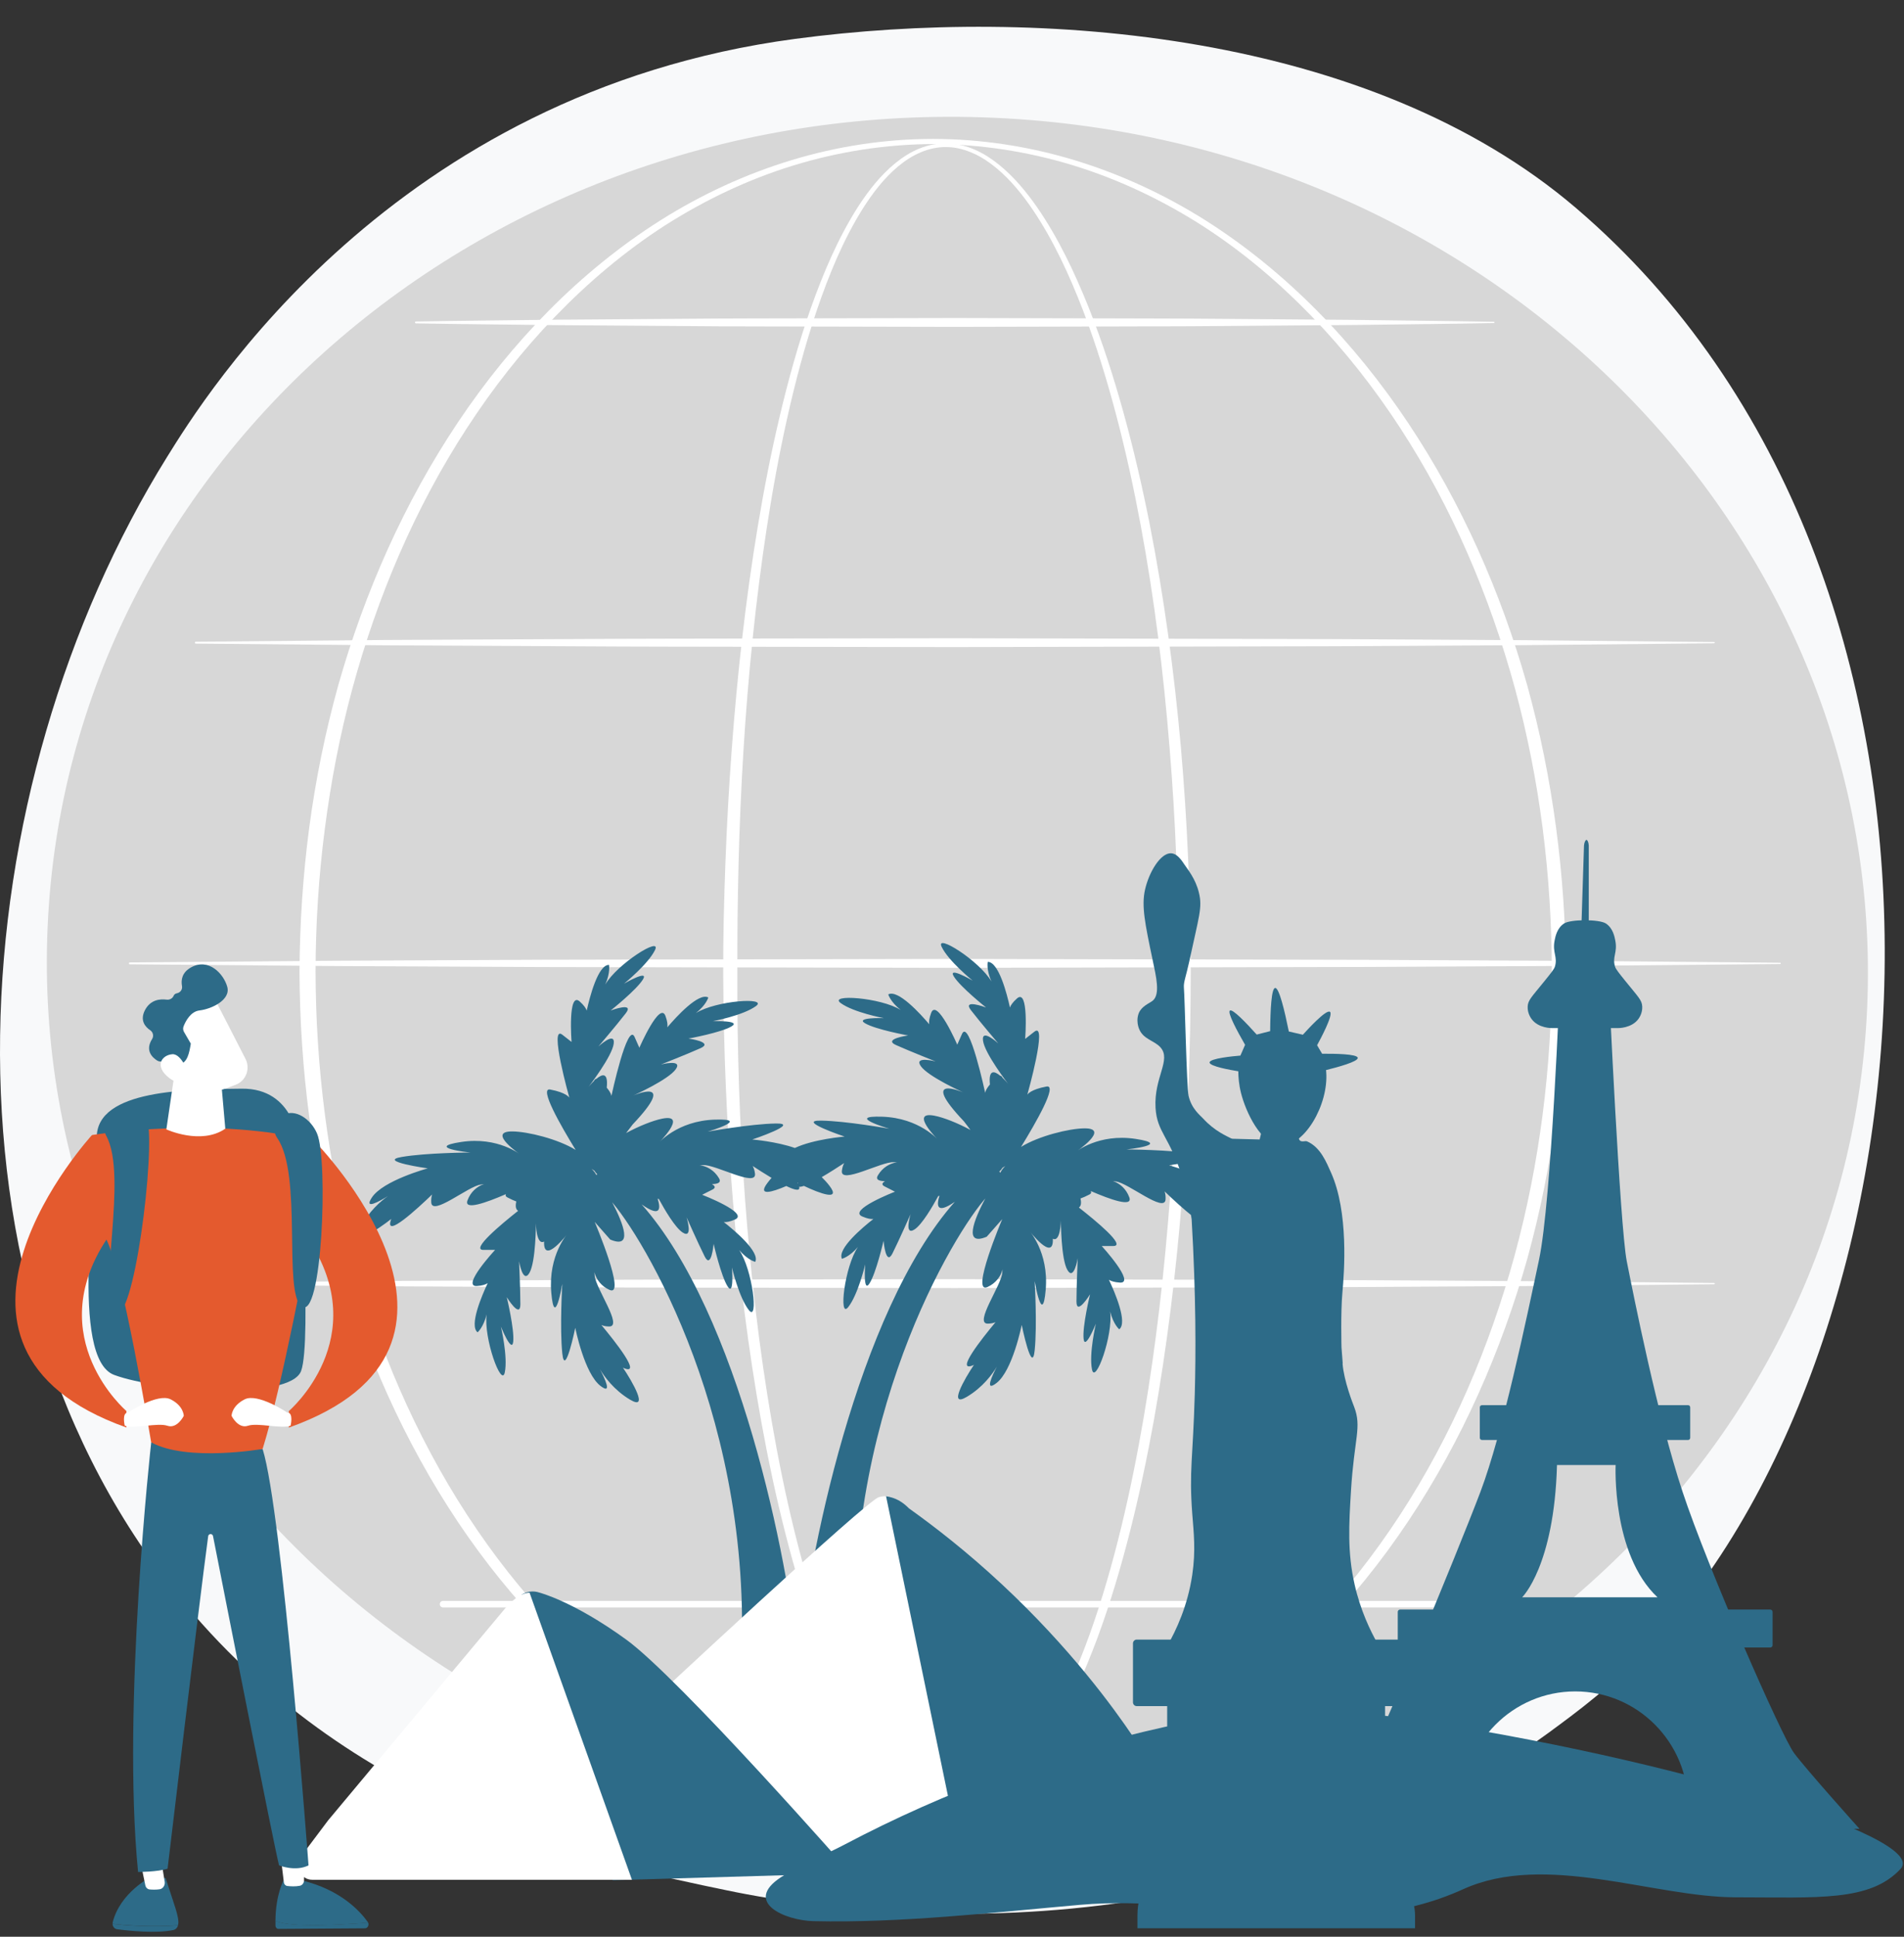
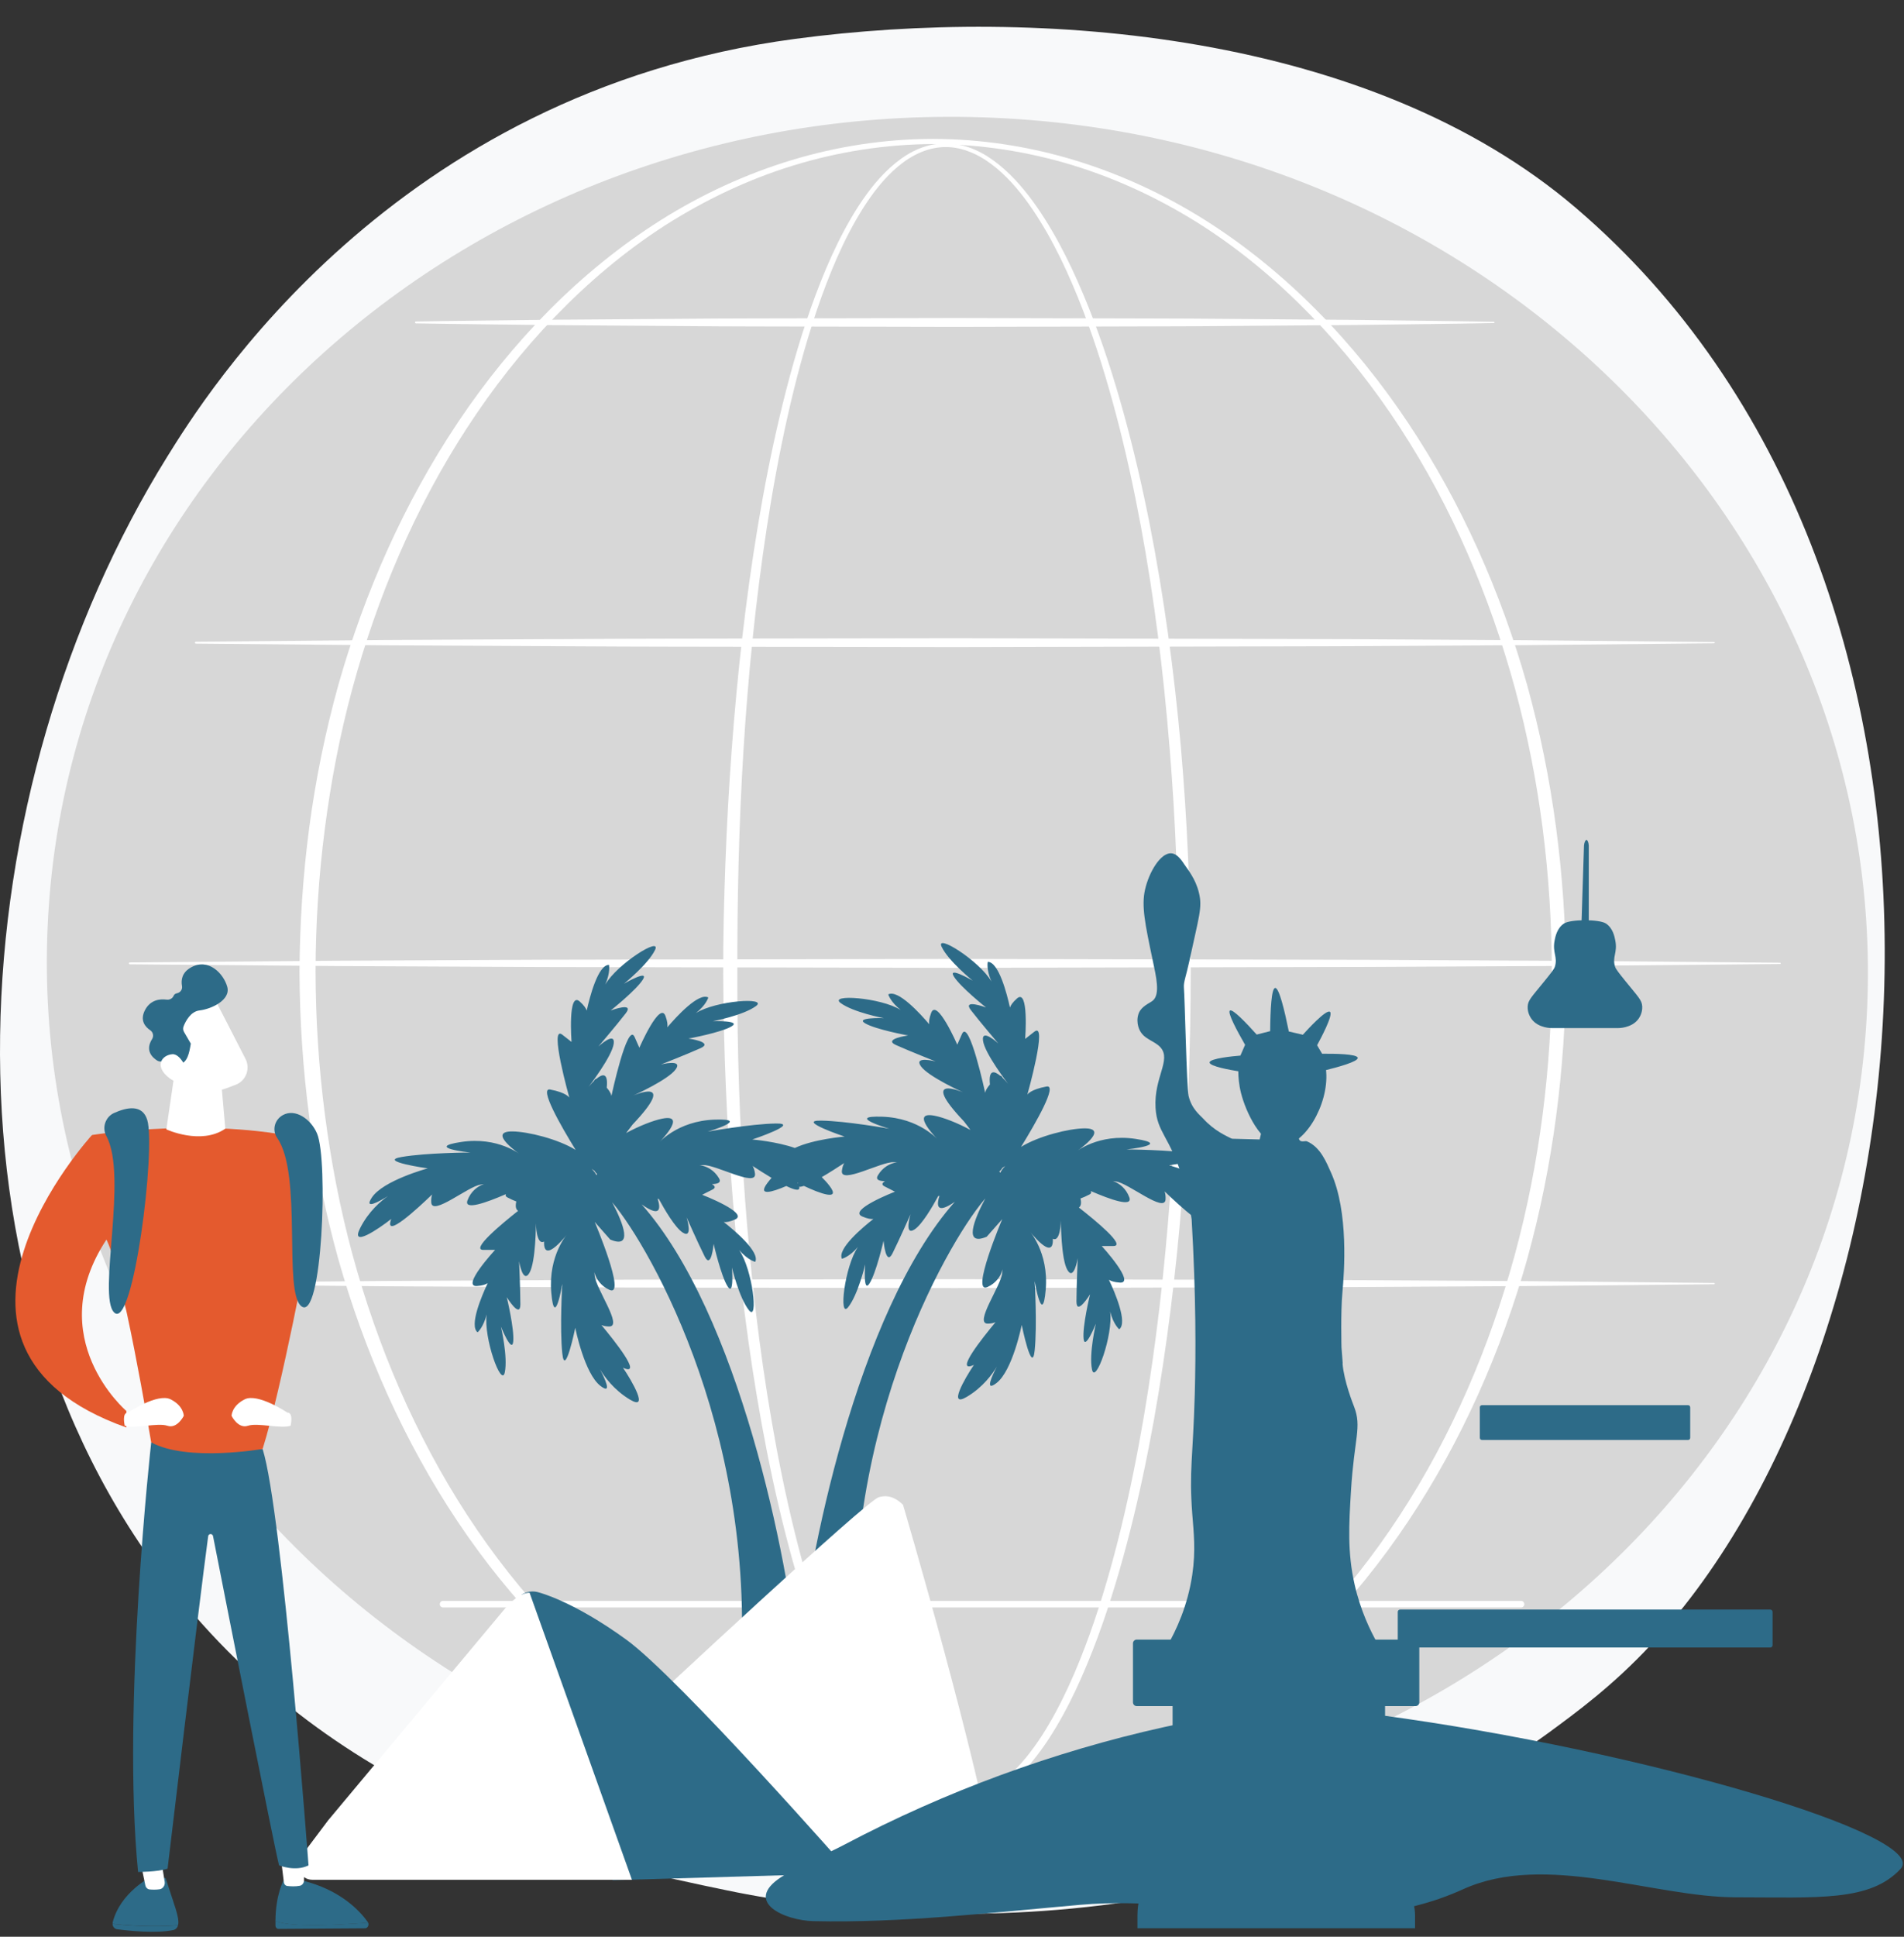
<svg xmlns="http://www.w3.org/2000/svg" width="60" height="61" viewBox="0 0 60 61" fill="none">
  <rect x="0" y="0" width="60" height="61" fill="#333333" stroke="none" />
  <path d="M52.035 51.794C50.827 53.092 49.683 53.928 48.78 54.59C38.159 62.36 25.592 60.095 22.921 59.542C18.977 58.725 11.354 57.146 5.842 50.537C-2.497 40.537 -1.198 24.783 5.27 14.384C6.453 12.482 12.351 2.918 25.053 1.225C32.74 0.2 43.176 1.009 49.665 6.553C63.286 18.19 61.194 41.962 52.036 51.794L52.035 51.794Z" fill="#F8F9FA" />
  <path d="M58.839 31.739C59.482 16.958 47.167 4.409 31.334 3.71C15.5 3.01 2.143 14.425 1.5 29.206C0.857 43.987 13.172 56.536 29.005 57.235C44.839 57.934 58.196 46.519 58.839 31.739Z" fill="#D7D7D7" />
  <path d="M28.612 49.978C41.048 49.978 51.13 40.382 51.13 28.544C51.13 16.706 41.048 7.109 28.612 7.109C16.175 7.109 6.094 16.706 6.094 28.544C6.094 40.382 16.175 49.978 28.612 49.978Z" fill="#D7D7D7" />
  <g style="mix-blend-mode:soft-light">
    <path d="M37.522 30.599C37.52 32.963 37.434 35.327 37.252 37.684C37.065 40.041 36.779 42.39 36.364 44.719C36.154 45.883 35.911 47.041 35.621 48.188C35.331 49.335 34.995 50.472 34.585 51.584C34.171 52.692 33.691 53.785 33.039 54.785C32.711 55.281 32.338 55.756 31.878 56.148C31.648 56.342 31.395 56.515 31.117 56.641C30.84 56.767 30.536 56.847 30.228 56.852C29.92 56.861 29.612 56.8 29.329 56.686C29.044 56.572 28.785 56.407 28.55 56.219C28.079 55.84 27.698 55.37 27.364 54.877C26.701 53.885 26.214 52.794 25.796 51.687C25.38 50.578 25.041 49.442 24.749 48.295C24.456 47.149 24.211 45.991 23.999 44.828C23.577 42.501 23.288 40.151 23.094 37.795C22.9 35.439 22.803 33.075 22.79 30.71C22.784 29.528 22.817 28.346 22.86 27.165C22.904 25.984 22.97 24.804 23.057 23.625C23.232 21.268 23.492 18.917 23.879 16.584C24.073 15.418 24.299 14.257 24.572 13.107C24.844 11.957 25.161 10.815 25.553 9.699C25.95 8.585 26.413 7.486 27.056 6.486C27.38 5.99 27.752 5.516 28.216 5.137C28.447 4.949 28.703 4.785 28.983 4.674C29.262 4.562 29.564 4.505 29.865 4.517C30.166 4.526 30.463 4.601 30.737 4.722C31.011 4.844 31.263 5.01 31.494 5.198C31.957 5.576 32.34 6.038 32.679 6.524C33.354 7.501 33.862 8.579 34.303 9.675C34.741 10.774 35.102 11.902 35.417 13.042C35.731 14.182 35.997 15.335 36.227 16.494C36.683 18.814 37.001 21.161 37.211 23.516C37.417 25.871 37.516 28.235 37.522 30.599L37.522 30.599ZM37.133 30.599C37.138 28.245 37.05 25.891 36.856 23.546C36.666 21.2 36.378 18.861 35.947 16.549C35.732 15.392 35.482 14.242 35.183 13.105C34.884 11.969 34.539 10.844 34.118 9.748C33.694 8.656 33.203 7.582 32.55 6.613C32.223 6.131 31.853 5.674 31.409 5.302C31.187 5.118 30.947 4.955 30.686 4.836C30.426 4.718 30.146 4.64 29.861 4.632C29.577 4.623 29.293 4.681 29.029 4.791C28.765 4.899 28.523 5.058 28.301 5.242C27.858 5.613 27.5 6.08 27.188 6.572C26.567 7.562 26.122 8.656 25.742 9.765C25.366 10.877 25.065 12.015 24.808 13.162C24.552 14.309 24.34 15.467 24.162 16.63C23.453 21.285 23.221 26.003 23.236 30.71C23.228 33.063 23.305 35.417 23.478 37.765C23.652 40.111 23.919 42.452 24.319 44.77C24.519 45.929 24.753 47.082 25.034 48.223C25.315 49.363 25.642 50.493 26.044 51.594C26.447 52.692 26.92 53.773 27.558 54.746C27.879 55.228 28.244 55.685 28.687 56.047C28.908 56.227 29.148 56.382 29.408 56.489C29.667 56.595 29.944 56.654 30.222 56.645C30.5 56.638 30.774 56.563 31.029 56.446C31.283 56.327 31.519 56.164 31.735 55.978C32.168 55.603 32.525 55.14 32.841 54.654C33.468 53.673 33.933 52.59 34.333 51.49C34.729 50.387 35.052 49.256 35.33 48.115C35.608 46.973 35.839 45.82 36.038 44.661C36.435 42.343 36.699 40.002 36.874 37.655C37.052 35.308 37.134 32.953 37.133 30.599V30.599Z" fill="white" />
  </g>
  <g style="mix-blend-mode:soft-light">
    <path d="M49.348 30.606C49.331 33.651 48.942 36.697 48.133 39.633C47.308 42.562 46.066 45.379 44.38 47.908C42.697 50.432 40.553 52.672 37.99 54.296C36.709 55.104 35.326 55.751 33.878 56.19C32.431 56.629 30.92 56.859 29.408 56.86C27.896 56.86 26.385 56.633 24.936 56.194C23.488 55.757 22.103 55.111 20.821 54.304C18.254 52.682 16.106 50.443 14.419 47.92C12.73 45.39 11.484 42.571 10.656 39.641C10.248 38.172 9.945 36.675 9.744 35.165C9.545 33.654 9.445 32.13 9.438 30.606C9.446 29.082 9.547 27.559 9.747 26.048C9.949 24.538 10.254 23.041 10.662 21.574C11.493 18.644 12.741 15.828 14.431 13.301C16.119 10.78 18.267 8.544 20.832 6.927C22.114 6.122 23.498 5.482 24.944 5.044C26.39 4.605 27.898 4.376 29.408 4.375C30.918 4.378 32.426 4.608 33.87 5.048C35.315 5.487 36.698 6.128 37.979 6.934C40.54 8.554 42.684 10.791 44.368 13.312C46.055 15.838 47.299 18.654 48.126 21.581C48.937 24.516 49.329 27.561 49.347 30.606L49.348 30.606ZM48.902 30.606C48.899 27.6 48.528 24.591 47.742 21.689C46.951 18.791 45.762 15.993 44.122 13.477C43.303 12.22 42.373 11.035 41.33 9.958C40.287 8.882 39.136 7.909 37.875 7.1C36.613 6.296 35.251 5.648 33.822 5.21C32.393 4.772 30.902 4.542 29.408 4.537C27.914 4.543 26.423 4.775 24.995 5.214C23.567 5.653 22.206 6.302 20.945 7.107C19.687 7.917 18.537 8.892 17.496 9.968C16.455 11.046 15.527 12.231 14.71 13.488C13.074 16.004 11.888 18.8 11.102 21.697C10.71 23.146 10.427 24.624 10.235 26.113C10.042 27.602 9.947 29.104 9.944 30.606C9.948 32.108 10.044 33.61 10.238 35.099C10.431 36.587 10.716 38.065 11.108 39.514C11.896 42.409 13.085 45.203 14.722 47.717C15.54 48.972 16.468 50.156 17.508 51.232C18.549 52.306 19.698 53.28 20.957 54.087C22.217 54.89 23.578 55.533 25.003 55.972C26.428 56.412 27.916 56.645 29.408 56.653C30.9 56.647 32.388 56.415 33.814 55.977C35.24 55.539 36.602 54.897 37.864 54.095C39.124 53.289 40.275 52.316 41.318 51.243C42.36 50.167 43.291 48.983 44.11 47.728C45.751 45.214 46.943 42.418 47.735 39.522C48.523 36.621 48.897 33.613 48.902 30.607L48.902 30.606Z" fill="white" />
  </g>
  <g style="mix-blend-mode:soft-light">
    <path d="M6.17 20.212L12.151 20.157L18.132 20.127C20.125 20.114 22.119 20.115 24.113 20.111L30.094 20.102L42.056 20.129L48.037 20.163L54.018 20.222C54.029 20.222 54.038 20.231 54.038 20.241C54.038 20.252 54.029 20.261 54.018 20.261L48.037 20.32L42.056 20.354L30.094 20.381L24.113 20.372C22.119 20.368 20.125 20.369 18.132 20.356L12.151 20.325L6.17 20.271C6.153 20.271 6.14 20.257 6.141 20.241C6.141 20.225 6.154 20.212 6.17 20.212Z" fill="white" />
  </g>
  <g style="mix-blend-mode:soft-light">
    <path d="M13.107 10.126C14.522 10.101 15.938 10.09 17.353 10.071L21.6 10.04C23.015 10.027 24.431 10.029 25.846 10.025L30.093 10.016L34.339 10.026C35.754 10.032 37.17 10.029 38.585 10.043L42.832 10.077C44.247 10.097 45.663 10.108 47.078 10.136C47.089 10.136 47.098 10.145 47.097 10.156C47.097 10.166 47.089 10.175 47.078 10.175C45.663 10.203 44.247 10.214 42.832 10.234L38.585 10.268C37.17 10.282 35.754 10.278 34.339 10.285L30.093 10.295L25.846 10.286C24.431 10.282 23.015 10.284 21.6 10.27L17.353 10.239C15.938 10.221 14.522 10.21 13.107 10.185C13.091 10.185 13.078 10.171 13.078 10.155C13.078 10.139 13.091 10.126 13.107 10.126V10.126Z" fill="white" />
  </g>
  <g style="mix-blend-mode:soft-light">
    <path d="M4.092 30.313L10.592 30.259L17.093 30.228L30.094 30.203L43.095 30.231L49.596 30.264L56.096 30.323C56.107 30.323 56.116 30.332 56.116 30.343C56.116 30.354 56.107 30.363 56.096 30.363L49.596 30.422L43.095 30.455L30.094 30.483L17.093 30.458L10.592 30.427L4.092 30.372C4.075 30.372 4.062 30.359 4.062 30.342C4.062 30.326 4.076 30.313 4.092 30.313V30.313Z" fill="white" />
  </g>
  <g style="mix-blend-mode:soft-light">
    <path d="M6.17 40.399L12.151 40.345L18.132 40.314C20.125 40.301 22.119 40.302 24.113 40.298L30.094 40.289L42.056 40.316L48.037 40.35L54.018 40.409C54.029 40.409 54.038 40.418 54.038 40.429C54.038 40.44 54.029 40.449 54.018 40.449L48.037 40.507L42.056 40.541L30.094 40.569L24.113 40.559C22.119 40.555 20.125 40.557 18.132 40.544L12.151 40.513L6.17 40.458C6.153 40.458 6.14 40.445 6.141 40.429C6.141 40.413 6.154 40.399 6.17 40.399V40.399Z" fill="white" />
  </g>
  <g style="mix-blend-mode:soft-light">
    <path d="M47.933 50.629H13.962C13.905 50.629 13.859 50.583 13.859 50.525C13.859 50.468 13.905 50.422 13.962 50.422H47.933C47.99 50.422 48.036 50.468 48.036 50.525C48.036 50.583 47.99 50.629 47.933 50.629Z" fill="white" />
  </g>
  <path d="M29.676 29.826C29.455 29.374 30.871 30.267 31.243 30.914C31.075 30.531 31.126 30.301 31.127 30.295C31.472 30.293 31.732 31.306 31.826 31.733C31.851 31.662 31.912 31.569 32.046 31.449C32.427 31.109 32.307 32.704 32.306 32.722C32.302 32.724 32.166 32.832 32.596 32.494C33.028 32.155 32.383 34.446 32.374 34.478C32.378 34.471 32.471 34.315 32.98 34.221C33.336 34.155 32.648 35.354 32.176 36.123C32.73 35.78 33.685 35.544 34.17 35.539C35.01 35.532 33.898 36.284 33.898 36.284C33.902 36.28 34.615 35.693 35.786 35.871C36.962 36.05 35.499 36.203 35.499 36.203C35.499 36.203 36.87 36.209 37.66 36.343C38.449 36.477 36.839 36.702 36.839 36.702C36.848 36.705 38.248 37.084 38.602 37.62C38.874 38.034 38.335 37.725 38.07 37.56C38.282 37.705 38.696 38.039 38.97 38.584C39.288 39.218 38.4 38.619 37.987 38.294C37.992 38.308 37.998 38.322 38.003 38.337C38.186 38.911 37.182 37.989 36.7 37.524C36.722 37.59 36.736 37.672 36.73 37.777C36.701 38.219 35.555 37.259 35.169 37.213C34.783 37.167 35.377 37.144 35.587 37.71C35.708 38.036 34.997 37.784 34.372 37.513C34.396 37.556 34.387 37.593 34.335 37.62C34.223 37.679 34.128 37.719 34.049 37.748C34.084 37.9 34.061 37.989 33.999 38.033C34.52 38.44 35.498 39.244 35.086 39.244H34.718C34.718 39.244 35.801 40.429 35.29 40.397C35.113 40.385 35.008 40.349 34.945 40.308C35.133 40.705 35.542 41.658 35.27 41.868C35.27 41.868 35.086 41.717 34.983 41.306C35.085 42.047 34.514 43.628 34.412 43.134C34.31 42.64 34.534 41.691 34.534 41.691C34.534 41.691 34.187 42.555 34.147 42.164C34.106 41.777 34.345 40.787 34.351 40.765C34.342 40.779 33.922 41.459 33.922 40.99C33.922 40.517 33.962 39.632 33.962 39.632C33.962 39.632 33.844 40.352 33.638 40.002C33.433 39.655 33.432 38.46 33.432 38.438C33.431 38.455 33.42 39.136 33.178 39.015C33.209 39.78 32.422 38.746 32.422 38.746C32.424 38.749 33.055 39.428 32.953 40.619C32.852 41.807 32.608 40.365 32.605 40.352C32.606 40.364 32.687 41.734 32.605 42.533C32.524 43.331 32.201 41.75 32.197 41.73C32.196 41.736 31.91 43.172 31.4 43.562C31.018 43.856 31.266 43.327 31.414 43.044C31.277 43.272 30.975 43.693 30.469 43.994C29.862 44.355 30.397 43.424 30.692 42.987C30.679 42.993 30.666 43 30.652 43.006C30.096 43.226 30.943 42.158 31.372 41.644C31.309 41.67 31.229 41.689 31.125 41.69C30.686 41.69 31.563 40.475 31.584 40.084C31.604 39.693 31.666 40.289 31.118 40.536C30.575 40.781 31.57 38.428 31.584 38.397L31.094 38.952C30.365 39.258 30.677 38.449 31.05 37.744C31.03 37.768 31.012 37.793 30.991 37.817C29.836 39.193 26.242 45.382 27.043 53.411C27.071 53.695 26.979 53.977 26.789 54.188C26.599 54.4 26.329 54.522 26.046 54.522C25.674 54.521 25.314 54.374 25.166 53.878C25.035 54.442 24.658 54.605 24.266 54.605C23.983 54.606 23.712 54.485 23.523 54.273C23.333 54.062 23.24 53.779 23.269 53.495C24.07 45.467 20.476 39.279 19.32 37.902C19.311 37.891 19.301 37.879 19.292 37.868C19.656 38.565 19.948 39.342 19.23 39.041L18.74 38.485C18.74 38.485 19.753 40.873 19.206 40.626C18.659 40.379 18.72 39.783 18.74 40.174C18.761 40.565 19.638 41.779 19.199 41.779C19.095 41.779 19.015 41.76 18.951 41.733C19.38 42.248 20.228 43.316 19.672 43.096C19.657 43.09 19.644 43.083 19.631 43.077C19.926 43.513 20.462 44.445 19.855 44.084C19.34 43.777 19.036 43.346 18.903 43.121C19.051 43.4 19.313 43.95 18.924 43.652C18.416 43.264 18.131 41.837 18.128 41.82C18.126 41.829 17.8 43.423 17.719 42.623C17.637 41.824 17.718 40.455 17.719 40.441C17.716 40.457 17.474 41.896 17.372 40.709C17.271 39.525 17.893 38.846 17.902 38.836C17.894 38.847 17.115 39.867 17.146 39.103C16.897 39.239 16.888 38.529 16.888 38.529C16.888 38.529 16.888 39.744 16.682 40.094C16.475 40.443 16.357 39.723 16.357 39.723C16.357 39.723 16.397 40.608 16.398 41.081C16.398 41.553 15.971 40.859 15.969 40.855C15.971 40.864 16.213 41.867 16.173 42.256C16.132 42.644 15.789 41.792 15.785 41.783C15.787 41.791 16.009 42.734 15.907 43.226C15.805 43.719 15.234 42.139 15.336 41.398C15.236 41.802 15.057 41.957 15.05 41.963C14.779 41.754 15.18 40.815 15.369 40.414C15.306 40.456 15.203 40.493 15.029 40.504C14.521 40.537 15.592 39.377 15.601 39.367H15.233C14.819 39.367 15.809 38.546 16.327 38.137C16.259 38.094 16.233 38.002 16.27 37.842C16.191 37.812 16.096 37.77 15.984 37.711C15.935 37.685 15.924 37.652 15.942 37.611C15.318 37.882 14.612 38.132 14.732 37.807C14.942 37.241 15.536 37.264 15.15 37.31C14.764 37.355 13.618 38.315 13.59 37.874C13.583 37.769 13.596 37.687 13.618 37.621C13.136 38.085 12.133 39.007 12.315 38.434C12.32 38.419 12.325 38.405 12.33 38.392C11.916 38.717 11.03 39.314 11.349 38.681C11.613 38.156 12.007 37.825 12.225 37.672C11.953 37.84 11.454 38.119 11.718 37.718C12.072 37.179 13.48 36.799 13.48 36.799C13.48 36.799 11.869 36.573 12.659 36.44C13.44 36.307 14.79 36.3 14.819 36.3C14.79 36.297 13.369 36.145 14.532 35.968C15.7 35.79 16.412 36.374 16.421 36.382C16.406 36.372 15.315 35.629 16.148 35.636C16.632 35.64 17.585 35.875 18.14 36.218C17.667 35.448 16.981 34.251 17.336 34.316C17.854 34.412 17.941 34.572 17.942 34.574C17.94 34.566 17.287 32.249 17.721 32.59C17.895 32.727 17.976 32.79 18.011 32.817C18.011 32.817 17.888 31.203 18.27 31.544C18.404 31.664 18.465 31.758 18.489 31.829C18.584 31.402 18.845 30.386 19.19 30.39C19.19 30.39 19.244 30.622 19.073 31.01C19.445 30.362 20.862 29.469 20.641 29.922C20.421 30.371 19.677 30.972 19.664 30.982C19.678 30.974 20.463 30.52 20.259 30.851C20.054 31.181 19.259 31.815 19.243 31.827C19.258 31.822 20.005 31.546 19.719 31.915C19.43 32.288 18.857 32.961 18.857 32.961C18.857 32.961 19.391 32.466 19.34 32.87C19.289 33.271 18.56 34.215 18.548 34.23C18.552 34.226 18.626 34.136 18.719 34.046C18.739 34.004 18.763 33.982 18.792 33.98C18.971 33.831 19.172 33.755 19.12 34.258C19.266 34.428 19.267 34.519 19.267 34.519C19.267 34.519 19.774 32.154 19.998 32.662C20.088 32.865 20.13 32.959 20.148 33C20.155 32.983 20.794 31.519 20.971 32C21.033 32.169 21.042 32.281 21.03 32.355C21.312 32.024 22.017 31.251 22.32 31.417C22.319 31.422 22.256 31.65 21.929 31.908C22.559 31.513 24.225 31.396 23.819 31.69C23.413 31.985 22.462 32.164 22.462 32.164C22.462 32.164 23.386 32.133 23.049 32.329C22.711 32.526 21.696 32.711 21.696 32.711C21.706 32.712 22.502 32.822 22.075 33.014C21.646 33.206 20.827 33.528 20.827 33.528C20.827 33.528 21.528 33.345 21.295 33.677C21.061 34.009 19.961 34.503 19.961 34.503C19.961 34.503 21.387 33.886 19.939 35.414C19.866 35.506 19.797 35.597 19.73 35.687C20.143 35.463 20.585 35.289 20.874 35.232C21.698 35.072 20.739 36.016 20.739 36.016C20.739 36.016 21.334 35.302 22.523 35.264C23.711 35.225 22.3 35.643 22.3 35.643C22.3 35.643 23.649 35.398 24.45 35.386C25.25 35.373 23.707 35.89 23.707 35.89C23.718 35.891 24.464 35.952 25.048 36.157C25.646 35.875 26.616 35.798 26.616 35.798C26.616 35.798 25.072 35.282 25.873 35.295C26.666 35.307 27.997 35.546 28.023 35.551C27.996 35.543 26.623 35.134 27.8 35.172C28.979 35.21 29.574 35.913 29.583 35.924C29.571 35.912 28.63 34.981 29.449 35.141C29.735 35.196 30.172 35.368 30.581 35.589C30.515 35.5 30.447 35.408 30.374 35.316C28.941 33.804 30.323 34.393 30.352 34.405C30.326 34.394 29.248 33.908 29.018 33.58C28.786 33.25 29.475 33.429 29.485 33.432C29.476 33.428 28.664 33.107 28.237 32.916C27.809 32.724 28.617 32.613 28.617 32.613C28.617 32.613 27.603 32.429 27.265 32.232C26.931 32.038 27.828 32.067 27.851 32.067C27.827 32.063 26.895 31.885 26.494 31.594C26.088 31.299 27.755 31.416 28.385 31.811C28.057 31.553 27.994 31.325 27.992 31.32C28.296 31.154 29 31.927 29.282 32.259C29.27 32.185 29.28 32.073 29.343 31.903C29.521 31.42 30.166 32.903 30.166 32.903C30.164 32.908 30.094 33.065 30.315 32.565C30.54 32.058 31.046 34.422 31.046 34.422C31.046 34.422 31.047 34.33 31.195 34.157C31.145 33.663 31.344 33.736 31.521 33.883C31.55 33.884 31.573 33.906 31.593 33.946C31.691 34.04 31.769 34.136 31.769 34.136C31.769 34.136 31.027 33.178 30.977 32.774C30.925 32.371 31.459 32.865 31.459 32.865C31.459 32.865 30.887 32.193 30.598 31.819C30.311 31.449 31.061 31.728 31.073 31.732C31.069 31.729 30.264 31.088 30.058 30.755C29.855 30.426 30.631 30.874 30.652 30.887C30.632 30.87 29.894 30.273 29.676 29.826ZM28.166 36.605C27.778 36.579 26.479 37.315 26.53 36.876C26.543 36.771 26.57 36.691 26.604 36.631C26.411 36.758 26.147 36.929 25.895 37.075C25.979 37.158 26.064 37.249 26.142 37.352C26.511 37.84 25.827 37.587 25.335 37.352C25.27 37.373 25.219 37.383 25.184 37.378C25.222 37.529 25.04 37.482 24.778 37.355C24.328 37.55 23.863 37.683 24.182 37.261C24.225 37.204 24.269 37.149 24.314 37.099C24.099 36.97 23.883 36.832 23.719 36.724C23.752 36.784 23.78 36.863 23.792 36.967C23.844 37.406 22.544 36.671 22.156 36.696C21.769 36.722 22.35 36.591 22.657 37.109C22.736 37.242 22.633 37.292 22.435 37.294C22.535 37.354 22.559 37.412 22.455 37.465C21.973 37.709 22.121 37.634 22.127 37.631C22.127 37.631 23.628 38.21 23.158 38.412C22.993 38.483 22.882 38.498 22.808 38.489C23.15 38.758 23.951 39.43 23.8 39.743C23.793 39.742 23.565 39.688 23.294 39.372C23.716 39.987 23.911 41.659 23.6 41.265C23.288 40.87 23.065 39.921 23.065 39.921C23.065 39.921 23.141 40.849 22.931 40.52C22.722 40.192 22.493 39.197 22.488 39.177C22.487 39.191 22.415 39.991 22.206 39.573C21.995 39.151 21.636 38.341 21.636 38.341C21.636 38.341 21.852 39.038 21.512 38.819C21.275 38.667 20.942 38.096 20.761 37.763C20.749 37.761 20.736 37.76 20.724 37.758C20.812 38.03 20.85 38.379 20.22 37.934C23.278 41.385 24.846 49.112 25.151 52.412C25.437 49.162 27.006 41.332 30.09 37.851C29.485 38.272 29.519 37.934 29.605 37.665C29.593 37.667 29.58 37.669 29.567 37.671C29.385 38.005 29.055 38.571 28.819 38.723C28.479 38.941 28.694 38.244 28.694 38.244C28.694 38.244 28.336 39.053 28.125 39.476C27.916 39.893 27.845 39.101 27.843 39.08C27.837 39.104 27.609 40.096 27.4 40.423C27.19 40.753 27.265 39.824 27.265 39.824C27.265 39.824 27.042 40.773 26.73 41.168C26.419 41.562 26.614 39.89 27.036 39.274C26.768 39.588 26.542 39.644 26.531 39.647C26.381 39.333 27.18 38.661 27.523 38.393C27.448 38.401 27.338 38.386 27.173 38.315C26.707 38.115 28.174 37.545 28.203 37.534C28.163 37.514 28.072 37.467 27.875 37.367C27.775 37.316 27.794 37.261 27.887 37.202C27.69 37.2 27.586 37.15 27.665 37.018C27.973 36.499 28.554 36.63 28.166 36.605ZM25.142 37.275C25.143 37.27 25.144 37.264 25.146 37.258C25.139 37.254 25.131 37.251 25.124 37.247C25.129 37.257 25.136 37.265 25.142 37.275ZM18.65 36.823C18.68 36.851 18.711 36.884 18.74 36.923V36.922C18.742 36.925 18.762 36.958 18.797 37.014C18.802 37.001 18.809 36.99 18.819 36.981C18.782 36.947 18.754 36.911 18.733 36.874C18.705 36.856 18.678 36.838 18.651 36.82C18.651 36.821 18.651 36.822 18.65 36.823ZM31.589 36.782C31.566 36.823 31.534 36.861 31.491 36.898C31.504 36.909 31.511 36.923 31.516 36.941C31.557 36.875 31.582 36.835 31.584 36.832V36.833C31.612 36.795 31.641 36.763 31.67 36.735C31.669 36.734 31.668 36.733 31.667 36.731C31.642 36.748 31.616 36.765 31.589 36.782Z" fill="#2D6B88" />
  <path d="M49.828 29.37L49.916 26.627C49.926 26.523 49.965 26.453 49.994 26.453C50.024 26.454 50.059 26.525 50.066 26.627V29.37H49.828Z" fill="#2D6B88" />
-   <path d="M56.534 55.212C56.139 54.681 53.811 49.372 53.021 46.983C52.23 44.594 51.484 40.833 51.264 39.727C51.045 38.62 50.694 30.922 50.694 30.922H49.157C49.157 30.922 48.893 37.824 48.498 39.682C48.103 41.541 47.356 45.124 46.654 46.983C45.951 48.841 43.141 55.655 42.702 56.265C42.263 56.875 41.297 57.602 41.297 57.602H46.161C46.11 57.361 46.083 57.112 46.083 56.856C46.083 54.877 47.676 53.273 49.64 53.273C51.604 53.273 53.197 54.877 53.197 56.856C53.197 57.112 53.17 57.361 53.119 57.602H58.598C58.598 57.602 56.929 55.744 56.534 55.213V55.212ZM47.967 50.308C47.967 50.308 48.977 49.328 49.065 46.142H50.913C50.913 46.142 50.782 48.944 52.231 50.308H47.967Z" fill="#2D6B88" />
  <path d="M53.197 44.258H46.699C46.663 44.258 46.633 44.288 46.633 44.325V45.286C46.633 45.323 46.663 45.353 46.699 45.353H53.197C53.234 45.353 53.263 45.323 53.263 45.286V44.325C53.263 44.288 53.234 44.258 53.197 44.258Z" fill="#2D6B88" />
  <path d="M55.786 50.695H44.12C44.079 50.695 44.047 50.728 44.047 50.769V51.817C44.047 51.857 44.079 51.89 44.12 51.89H55.786C55.826 51.89 55.859 51.857 55.859 51.817V50.769C55.859 50.728 55.826 50.695 55.786 50.695Z" fill="#2D6B88" />
  <path d="M50.607 29.087C50.828 29.235 50.878 29.497 50.903 29.627C50.977 30.011 50.798 30.138 50.895 30.448C50.919 30.525 51.021 30.652 51.224 30.904C51.629 31.406 51.741 31.499 51.751 31.701C51.761 31.903 51.66 32.052 51.633 32.09C51.417 32.391 50.985 32.381 50.985 32.381H48.907C48.907 32.381 48.475 32.391 48.26 32.09C48.233 32.052 48.131 31.903 48.141 31.701C48.151 31.499 48.263 31.406 48.668 30.904C48.871 30.652 48.974 30.525 48.998 30.448C49.094 30.138 48.916 30.011 48.989 29.627C49.014 29.497 49.064 29.235 49.286 29.087C49.491 28.95 50.402 28.95 50.607 29.087H50.607Z" fill="#2D6B88" />
  <path d="M19.37 54.664C20.855 53.278 27.28 47.286 27.692 47.156C27.808 47.12 27.921 47.125 27.921 47.125C28.149 47.136 28.331 47.27 28.456 47.395C28.456 47.395 30.86 55.54 31.395 59.006H19.203L19.37 54.664Z" fill="white" />
-   <path d="M38.11 59.006C37.268 57.149 36.386 55.706 35.705 54.698C35.086 53.781 33.724 51.904 31.573 49.9C30.469 48.871 29.448 48.081 28.641 47.506C28.513 47.374 28.311 47.211 28.031 47.145C27.994 47.136 27.957 47.13 27.922 47.125C28.74 51.085 29.558 55.046 30.377 59.006H38.11Z" fill="#2D6B88" />
  <path d="M16.995 50.16C16.995 50.16 18.064 50.429 19.734 51.641C21.404 52.852 26.809 59.001 26.809 59.001L19.308 59.22L16.438 50.227C16.438 50.227 16.676 50.053 16.995 50.16H16.995Z" fill="#2D6B88" />
  <path d="M10.341 57.333L15.853 50.736C15.853 50.736 16.287 50.164 16.688 50.164L19.914 59.206H9.844C9.47 59.206 9.258 58.776 9.483 58.475L10.341 57.333H10.341Z" fill="white" />
  <path d="M24.776 59.022C25.356 58.672 26.027 58.406 26.618 58.095C29.798 56.417 33.216 55.168 36.664 54.401C38.874 53.909 41.242 53.718 43.488 54.019C51.868 55.144 60.855 57.827 59.893 58.862C58.931 59.898 57.3 59.76 54.701 59.758C52.102 59.755 48.703 58.325 46.106 59.504C42.191 61.282 38.083 59.639 34.031 59.995C31.285 60.237 28.389 60.572 25.639 60.509C24.722 60.488 23.418 59.905 24.611 59.125C24.665 59.09 24.72 59.055 24.776 59.022V59.022Z" fill="#2D6B88" />
-   <path d="M36.95 52.117H43.477C43.571 52.117 43.647 52.194 43.647 52.288V60.177C43.647 60.232 43.603 60.276 43.548 60.276H36.951C36.857 60.276 36.781 60.2 36.781 60.105V52.288C36.781 52.194 36.857 52.117 36.95 52.117Z" fill="#2D6B88" />
+   <path d="M36.95 52.117H43.477C43.571 52.117 43.647 52.194 43.647 52.288V60.177C43.647 60.232 43.603 60.276 43.548 60.276H36.951V52.288C36.781 52.194 36.857 52.117 36.95 52.117Z" fill="#2D6B88" />
  <path d="M44.592 60.338C44.592 59.512 43.921 58.836 43.102 58.836H37.06C36.24 58.836 35.844 59.512 35.844 60.338V60.733H44.592V60.338Z" fill="#2D6B88" />
  <path d="M41.941 36.926C41.808 36.633 41.618 36.129 41.185 35.948C41.134 35.926 41.017 35.98 40.96 35.918C40.902 35.856 40.932 35.732 40.968 35.633C40.875 35.684 40.742 35.74 40.576 35.764C40.184 35.821 39.877 35.66 39.765 35.594C39.742 35.692 39.718 35.791 39.695 35.889C39.39 35.881 39.084 35.873 38.78 35.865C38.266 39.275 39.137 42.061 40.843 42.788C41.177 42.931 41.655 43.041 42.313 42.947C42.307 42.871 42.274 42.441 42.274 42.441C42.274 42.441 42.245 41.334 42.303 40.702C42.362 40.069 42.504 38.171 41.941 36.926Z" fill="#2D6B88" />
  <path d="M38.813 35.864C38.661 35.782 38.279 35.63 37.915 35.231C37.82 35.127 37.549 34.927 37.454 34.512C37.395 34.255 37.337 31.439 37.307 31.093C37.294 30.938 37.381 30.724 37.474 30.293C37.784 28.851 37.894 28.589 37.783 28.125C37.675 27.669 37.423 27.381 37.317 27.219C37.181 27.01 37.057 26.882 36.903 26.875C36.575 26.862 36.208 27.46 36.081 28.029C35.967 28.542 36.085 29.104 36.321 30.228C36.431 30.752 36.574 31.325 36.319 31.523C36.222 31.598 35.974 31.691 35.886 31.91C35.863 31.968 35.852 32.034 35.852 32.034C35.828 32.185 35.862 32.313 35.885 32.378C36.012 32.74 36.373 32.765 36.571 32.99C36.918 33.384 36.361 33.931 36.414 34.888C36.458 35.672 36.86 35.792 37.264 37.102C37.433 37.649 37.512 38.112 37.552 38.406C37.692 40.811 37.685 42.651 37.65 43.92C37.593 45.94 37.469 46.311 37.571 47.676C37.616 48.268 37.686 48.828 37.571 49.603C37.425 50.581 37.067 51.345 36.779 51.846L43.417 51.777C43.183 51.365 42.875 50.73 42.688 49.91C42.456 48.889 42.509 48.011 42.573 46.955C42.675 45.285 42.92 44.954 42.671 44.306C42.632 44.205 42.352 43.501 42.308 42.952C42.308 42.95 42.308 42.947 42.308 42.944C40.819 41.793 40.204 40.643 39.923 39.774C39.449 38.306 39.752 36.373 38.812 35.864H38.813Z" fill="#2D6B88" />
  <path d="M41.792 33.759C41.791 33.739 41.789 33.72 41.787 33.703C42.157 33.612 42.8 33.437 42.786 33.318C42.771 33.193 42.037 33.186 41.663 33.189C41.61 33.099 41.557 33.01 41.505 32.921C41.591 32.762 42.029 31.955 41.91 31.868C41.79 31.782 41.179 32.454 41.057 32.59C40.909 32.556 40.762 32.522 40.614 32.488C40.483 31.84 40.308 31.105 40.183 31.117C40.066 31.129 40.032 31.803 40.026 32.477C39.885 32.513 39.743 32.549 39.602 32.585C39.272 32.217 38.842 31.768 38.758 31.829C38.672 31.893 38.99 32.481 39.236 32.908C39.187 33.021 39.138 33.134 39.088 33.247C38.859 33.266 38.122 33.336 38.117 33.463C38.113 33.585 38.783 33.702 39.022 33.741C39.023 33.92 39.04 34.157 39.107 34.424C39.259 35.027 39.735 36.048 40.365 36.077C41.097 36.11 41.873 34.799 41.792 33.759H41.792Z" fill="#2D6B88" />
  <path d="M44.608 51.641H35.821C35.756 51.641 35.703 51.694 35.703 51.76V53.617C35.703 53.682 35.756 53.736 35.821 53.736H44.608C44.673 53.736 44.726 53.682 44.726 53.617V51.76C44.726 51.694 44.673 51.641 44.608 51.641Z" fill="#2D6B88" />
-   <path d="M9.406 36.011C9.406 36.011 9.294 34.271 7.617 34.289C5.94 34.307 3.049 34.307 3.049 35.822C3.049 37.337 2.189 42.782 3.598 43.305C5.007 43.828 9.141 44.117 9.489 43.179C9.837 42.241 9.42 36.127 9.406 36.011H9.406Z" fill="#2D6B88" />
  <path d="M3.547 60.593C3.547 60.577 3.548 60.561 3.552 60.545C3.788 59.601 4.754 59.117 4.754 59.117L5.219 59.154C5.486 59.986 5.658 60.392 5.615 60.619C5.614 60.625 5.612 60.631 5.61 60.638C5.227 60.672 4.438 60.694 3.547 60.592L3.547 60.593Z" fill="#2D6B88" />
  <path d="M5.61 60.639C5.59 60.715 5.534 60.774 5.463 60.789C4.918 60.904 4.051 60.812 3.687 60.764C3.607 60.753 3.548 60.678 3.547 60.594C4.438 60.696 5.227 60.673 5.61 60.639Z" fill="#2D6B88" />
  <path d="M4.375 58.391L4.579 59.377C4.593 59.45 4.648 59.504 4.715 59.51C4.797 59.518 4.913 59.522 5.03 59.505C5.135 59.489 5.208 59.382 5.19 59.267L5.048 58.391H4.375Z" fill="white" />
  <path d="M9.565 60.627C9.069 60.614 8.812 60.555 8.68 60.5C8.68 60.55 8.68 60.6 8.681 60.653C8.683 60.709 8.724 60.754 8.775 60.753L11.499 60.735C11.586 60.735 11.637 60.633 11.6 60.553C11.242 60.583 10.333 60.649 9.565 60.627V60.627Z" fill="#2D6B88" />
  <path d="M11.6 60.556C11.596 60.549 11.593 60.542 11.589 60.535C11.348 60.197 10.735 59.522 9.524 59.229L8.943 59.211C8.943 59.211 8.685 59.664 8.68 60.503C8.812 60.558 9.069 60.617 9.565 60.631C10.332 60.652 11.242 60.586 11.6 60.556Z" fill="#2D6B88" />
  <path d="M8.828 58.322C8.835 58.365 8.914 59.029 8.945 59.286C8.952 59.347 8.996 59.394 9.052 59.401C9.151 59.413 9.311 59.423 9.451 59.394C9.526 59.379 9.581 59.306 9.581 59.221V58.18L8.828 58.322V58.322Z" fill="white" />
  <path d="M4.765 45.43C4.765 45.43 3.835 53.756 4.351 58.96C4.351 58.96 4.971 58.96 5.281 58.856C5.281 58.856 6.247 50.715 6.56 48.385C6.571 48.297 6.696 48.294 6.713 48.38C7.098 50.34 8.613 58.026 8.793 58.752C8.793 58.752 9.309 58.96 9.722 58.752C9.722 58.752 8.896 47.615 8.276 45.638L4.764 45.43H4.765Z" fill="#2D6B88" />
  <path d="M2.905 35.748C2.905 35.748 6.83 35.124 9.928 35.956L9.722 39.183C9.722 39.183 8.895 43.658 8.276 45.636C8.276 45.636 5.9 46.052 4.764 45.428C4.764 45.428 3.834 39.807 3.317 38.975C3.317 38.975 2.801 36.789 2.904 35.748H2.905Z" fill="#E45A2E" />
  <path d="M5.633 32.906L5.242 35.571C5.242 35.571 6.335 36.076 7.1 35.549L6.935 33.669L5.633 32.906Z" fill="white" />
  <path d="M6.714 31.372C6.732 31.39 7.354 32.602 7.737 33.352C7.896 33.662 7.751 34.042 7.427 34.166L7.13 34.278C6.585 34.486 5.973 34.241 5.718 33.713L5.055 32.343C5.055 32.343 6.267 30.939 6.714 31.372Z" fill="white" />
  <path d="M4.734 32.449C4.573 32.34 4.4 32.137 4.57 31.812C4.743 31.484 5.046 31.458 5.251 31.485C5.342 31.497 5.435 31.45 5.471 31.365C5.487 31.327 5.518 31.295 5.576 31.284C5.684 31.263 5.755 31.164 5.735 31.055C5.701 30.868 5.731 30.625 6.028 30.465C6.574 30.169 7.044 30.664 7.161 31.079C7.278 31.493 6.668 31.78 6.286 31.825C6.006 31.858 5.849 32.164 5.785 32.325C5.762 32.383 5.767 32.449 5.799 32.503L6.013 32.871C5.988 33.015 5.965 33.161 5.908 33.294C5.867 33.39 5.809 33.454 5.74 33.495C5.569 33.326 5.256 33.387 5.114 33.426C5.059 33.442 5.002 33.433 4.954 33.404C4.81 33.314 4.559 33.093 4.794 32.724C4.852 32.633 4.824 32.51 4.735 32.449L4.734 32.449Z" fill="#2D6B88" />
  <path d="M5.975 33.895C5.975 33.895 5.74 33.181 5.431 33.204C5.122 33.227 4.876 33.534 5.255 33.887C5.727 34.325 5.975 33.895 5.975 33.895Z" fill="white" />
  <path d="M2.898 35.75C2.898 35.75 -3.196 42.411 3.983 44.961V44.441C3.983 44.441 1.297 42.151 3.363 39.029C3.363 39.029 3.105 36.062 2.898 35.75Z" fill="#E45A2E" />
  <path d="M4.035 44.49C4.035 44.49 4.965 43.866 5.378 44.074C5.791 44.282 5.791 44.594 5.791 44.594C5.791 44.594 5.585 45.011 5.275 44.906C4.965 44.802 4.242 45.011 3.932 44.906C3.932 44.906 3.829 44.49 4.035 44.49Z" fill="white" />
-   <path d="M9.928 35.961C9.928 35.961 16.281 42.414 9.102 44.964V44.443C9.102 44.443 11.787 42.154 9.721 39.031C9.721 39.031 9.515 36.481 9.928 35.961Z" fill="#E45A2E" />
  <path d="M9.053 44.49C9.053 44.49 8.123 43.866 7.71 44.074C7.297 44.282 7.297 44.594 7.297 44.594C7.297 44.594 7.503 45.011 7.813 44.906C8.123 44.802 8.846 45.011 9.156 44.906C9.156 44.906 9.26 44.49 9.053 44.49Z" fill="white" />
  <path d="M4.64 35.273C4.49 34.778 4.005 34.87 3.596 35.054C3.464 35.113 3.363 35.227 3.316 35.365C3.27 35.503 3.283 35.655 3.352 35.783C4.039 37.051 3.066 40.818 3.597 41.338C4.201 41.928 4.915 36.176 4.64 35.273Z" fill="#2D6B88" />
  <path d="M9.991 35.702C9.796 35.243 9.301 34.905 8.912 35.122C8.786 35.192 8.695 35.31 8.662 35.447C8.629 35.585 8.656 35.729 8.737 35.845C9.538 36.992 8.92 40.697 9.498 41.142C10.153 41.648 10.348 36.541 9.991 35.702Z" fill="#2D6B88" />
</svg>